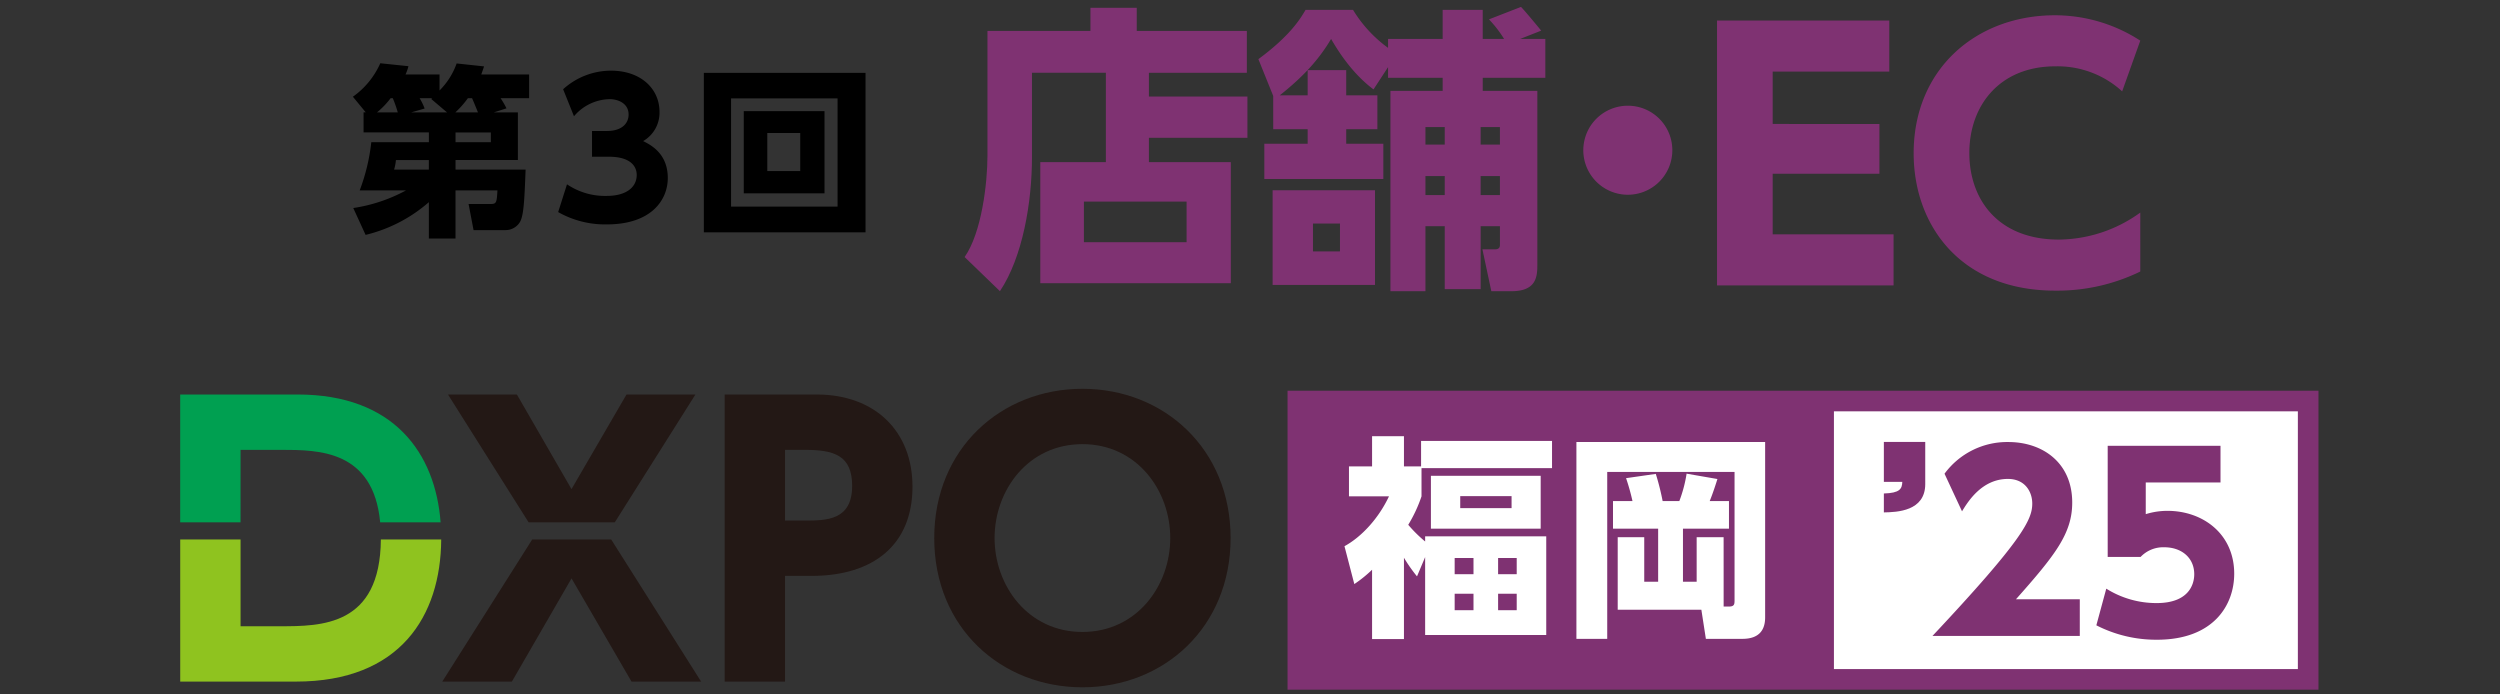
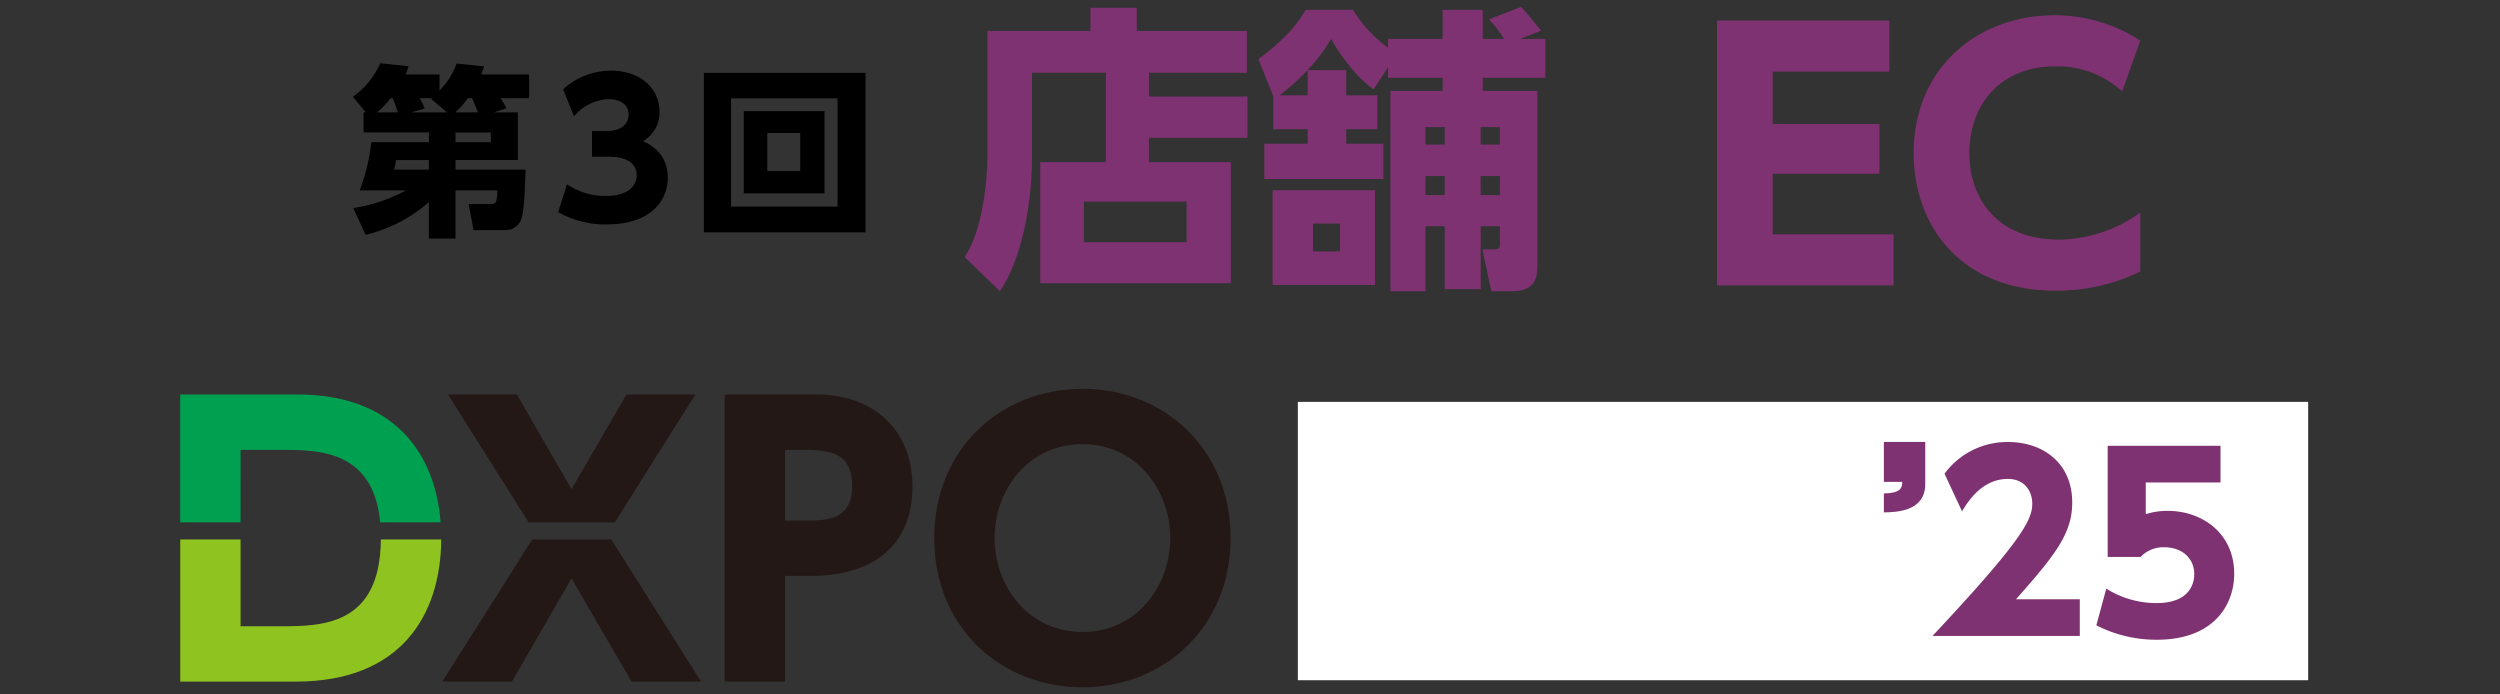
<svg xmlns="http://www.w3.org/2000/svg" width="666" height="185" viewBox="0 0 666 185">
  <rect x="0" y="0" width="666" height="185" fill="#333333" stroke="none" />
  <g id="logo-fk25-store-detail-2line" transform="translate(-2490.506 -1915.35)">
    <g id="グループ_15671" data-name="グループ 15671" transform="translate(-29)">
      <g id="グループ_15668" data-name="グループ 15668" transform="translate(95.48 3.188)">
        <g id="グループ_15561" data-name="グループ 15561" transform="translate(2681 1914)">
          <g id="グループ_14732" data-name="グループ 14732" transform="translate(0 0)">
            <path id="パス_12140" data-name="パス 12140" d="M825.1,536.136h26.247v10.989H825.1v6.483h21.82v32.255H796.166V553.607h17.471v-23.8H793.951v22.532c0,11.859-2.451,26.562-8.538,35.654l-9.407-9.092c4.584-6.561,6.086-19.842,6.086-26.959V518.665h27.433V512.5h12.334v6.168h29.33v11.146H825.1Zm10.04,27.987H807.785v10.83H835.14Z" transform="translate(-776.006 -512.261)" fill="#7f3272" />
            <path id="パス_12141" data-name="パス 12141" d="M841.916,536.026l-3.952-9.8c8.38-6.167,11.146-10.673,12.57-13.123h12.65a34.809,34.809,0,0,0,9.328,10.119v-2.372h14.546V513.1h10.673v7.747h5.691a31,31,0,0,0-4.03-5.218l8.537-3.319c.791.79,3.636,4.189,5.376,6.324l-5.613,2.213h6.72v10.358h-16.68v3.478h14.547v46.486c0,3.162-.4,6.878-6.879,6.878h-5.376L897.651,576.9h3.321c1.028,0,1.344-.474,1.344-1.186v-4.982h-5.138v16.761h-9.567V570.732h-5.139v17.314h-9.329V534.683h13.915v-3.478H872.512v-2.847l-3.874,5.929c-6.166-4.585-10.04-11.3-11.3-13.44-3.32,5.614-7.59,10.2-13.678,15.021h7.432v-6.719h10.276v6.719h8.3v9.013h-8.3v3.873h9.882v9.407h-31.7v-9.407h11.542v-3.873h-9.172Zm27.117,25.14v25.22H841.758v-25.22Zm-9.329,8.855h-7.195v7.431H859.7Zm27.907-25.694h-5.139v4.666h5.139Zm0,13.045h-5.139v5.06h5.139Zm14.7-13.045h-5.138v4.666h5.138Zm0,13.045h-5.138v5.06h5.138Z" transform="translate(-759.707 -512.31)" fill="#7f3272" />
-             <path id="パス_12142" data-name="パス 12142" d="M930.213,545.011a11.858,11.858,0,1,1-11.858-11.859A11.842,11.842,0,0,1,930.213,545.011Z" transform="translate(-741.678 -506.827)" fill="#7f3272" />
            <g id="グループ_14482" data-name="グループ 14482" transform="translate(200.442 2.232)">
              <path id="パス_12143" data-name="パス 12143" d="M977.961,542.742v13.25H949.529v16.146h32.2v13.6H934.7V515.188h45.892v13.6H949.529v13.952Z" transform="translate(-934.701 -513.785)" fill="#7f3272" />
              <path id="パス_12144" data-name="パス 12144" d="M1036.545,582.346a50.563,50.563,0,0,1-22.639,5.089c-25.45,0-37.733-17.638-37.733-36.59,0-22.465,16.672-36.768,37.644-36.768a41.761,41.761,0,0,1,22.728,6.757l-4.827,13.513a25.482,25.482,0,0,0-17.812-6.669c-14.831,0-22.9,10.442-22.9,23.078,0,12.286,7.547,23.079,23.868,23.079a37.483,37.483,0,0,0,21.674-7.2Z" transform="translate(-923.791 -514.077)" fill="#7f3272" />
            </g>
          </g>
        </g>
        <path id="パス_14840" data-name="パス 14840" d="M-31.948-29.057l3.381-1.078a22.238,22.238,0,0,0-1.568-2.7h7.6v-6.321H-35.28c.294-.882.441-1.225.735-2.156l-7.3-.784a19.22,19.22,0,0,1-4.557,7.2v-4.263h-9.065a11.556,11.556,0,0,0,.784-2.205l-7.5-.784a21.684,21.684,0,0,1-7.3,8.918l3.43,4.165h-.588v5.341h17.4v2.6H-64.582A51.844,51.844,0,0,1-67.669-8.281h12.348a42.638,42.638,0,0,1-14.063,4.7L-66.1,3.577A39.766,39.766,0,0,0-49.245-5.145v9.7h7.1V-8.281h11.172c-.2,3.283-.245,3.626-1.862,3.626h-5.831L-37.338,2.3h8.428A4.465,4.465,0,0,0-25.137.392c1.127-1.617,1.323-5.292,1.666-14.21H-42.14v-2.548h16.611V-29.057Zm-10.241,0a25.224,25.224,0,0,0,3.332-3.773h1.127c.294.686.539,1.225,1.568,3.773Zm.049,7.938v-2.6h9.408v2.6Zm-20.923-7.938a22.447,22.447,0,0,0,3.626-3.773h.588a33.869,33.869,0,0,1,1.323,3.773Zm9.114,0,3.577-1.029A15.97,15.97,0,0,0-51.7-32.83h3.332l-.245.2,4.214,3.577Zm4.7,12.691v2.548h-9.261a12.244,12.244,0,0,0,.49-2.548ZM-14.8-2.5A25.338,25.338,0,0,0-1.862.784c12,0,16.268-6.615,16.268-12.348,0-6.468-4.41-8.771-6.566-9.849A8.728,8.728,0,0,0,12.2-29.2c0-6.174-5-10.976-12.936-10.976a19.032,19.032,0,0,0-12.74,4.949l2.891,7.2a12.712,12.712,0,0,1,9.6-4.557c1.764,0,4.949.882,4.949,4.116,0,2.107-1.519,4.361-5.782,4.361H-5.782v6.86h4.508c5.684,0,7.4,2.5,7.4,4.851,0,3.283-2.793,5.586-7.987,5.586A18.065,18.065,0,0,1-12.446-9.9ZM24.01-39.592V2.891H67.081V-39.592Zm35.623,6.811V-3.969H31.262V-32.781ZM34.643-29.4V-7.5H56.154V-29.4Zm15.043,5.831v10.143H40.915V-23.569Z" transform="translate(2587.52 1971.161)" />
      </g>
      <g id="グループ_15940" data-name="グループ 15940" transform="translate(2385.747 1)">
        <g id="logo-dxpo" transform="translate(181.769 2017.924)">
          <path id="パス_12109" data-name="パス 12109" d="M739.134,80.711h10.845c9.975,0,24.536.085,26.35,19.307h16.1c-1.414-18.413-12.419-34.049-38.075-34.049h-31.3v34.049h16.075Z" transform="translate(-723.059 -64.445)" fill="#00a051" />
          <path id="パス_12110" data-name="パス 12110" d="M749.5,115.8H739.134V92.671H723.059V130.54h30.82c27.8,0,38.579-17.479,38.709-37.869H776.51C776.341,115.786,760.666,115.8,749.5,115.8Z" transform="translate(-723.059 -52.539)" fill="#8fc31f" />
          <path id="パス_12111" data-name="パス 12111" d="M795.307,92.671,771.341,130.54h18.549l15.886-27.49,15.98,27.49H840.3L816.338,92.671Z" transform="translate(-701.531 -52.539)" fill="#231815" />
          <path id="パス_12112" data-name="パス 12112" d="M838.312,65.969H819.953L805.3,91.175,790.752,65.969H772.394l21.478,34.05h22.962Z" transform="translate(-701.062 -64.445)" fill="#231815" />
          <path id="パス_12113" data-name="パス 12113" d="M847.915,65.969H823.373v76.476H839.45V114.29h7.038c16.646,0,26.921-8.372,26.921-23.78C873.409,75.669,863.325,65.969,847.915,65.969Zm-3.234,33.577H839.45V80.711h5.231c7.8,0,12.653,1.429,12.653,9.609C857.334,99.546,850.389,99.546,844.681,99.546Z" transform="translate(-678.332 -64.445)" fill="#231815" />
          <path id="パス_12114" data-name="パス 12114" d="M901.462,64.915c-21.593,0-39.477,15.887-39.477,39.761,0,23.971,17.884,39.761,39.477,39.761,21.687,0,39.475-15.98,39.475-39.761C940.937,80.992,923.244,64.915,901.462,64.915Zm0,64.779c-14.459,0-23.4-12.271-23.4-25.018S887,79.66,901.462,79.66s23.4,12.271,23.4,25.016S915.919,129.694,901.462,129.694Z" transform="translate(-661.115 -64.915)" fill="#231815" />
        </g>
        <g id="コンポーネント_106_12" data-name="コンポーネント 106 – 12" transform="translate(476.759 2018.438)">
          <rect id="長方形_2108" data-name="長方形 2108" width="269.148" height="74.153" transform="translate(2.747 2.972)" fill="#fff" />
          <g id="グループ_12961" data-name="グループ 12961" transform="translate(156.403 -11.671)">
            <path id="パス_14835" data-name="パス 14835" d="M22.617-9.765c10.4-11.718,14.994-17.514,14.994-25.767,0-10.71-8-16.128-17.01-16.128a20.721,20.721,0,0,0-17.01,8.442L8.253-33.2c1.575-2.583,5.292-8.631,12.222-8.631,4.6,0,6.489,3.465,6.489,6.552C26.964-31.059,24.57-25.767.378,0H39.627V-9.765ZM77.112-50.652H47.061v29.61h8.757a8.313,8.313,0,0,1,6.3-2.583c4.662,0,8,2.835,8,7.182,0,2.772-1.512,7.686-10.017,7.686A25.089,25.089,0,0,1,46.683-12.6L44.037-2.835A34.962,34.962,0,0,0,60.165,1.008c15.183,0,20.6-9.324,20.6-17.577,0-10.647-8.379-16.758-17.766-16.758a19.239,19.239,0,0,0-5.8.882v-8.442H77.112Z" transform="translate(15.026 77)" fill="#7f3272" />
            <path id="パス_14836" data-name="パス 14836" d="M2.457-54.432v10.647H7.371c-.063,1.89-.693,2.961-4.914,3.087v5.04c3.528-.063,11.025-.315,11.025-7.56V-54.432Z" transform="translate(0 79.746)" fill="#7f3272" />
          </g>
-           <path id="中マド_2" data-name="中マド 2" d="M274.644,79.643l-.007,0v0H0V0H274.644V79.643ZM145.558,5.488V74.153H269.151V5.49H145.558Z" fill="#7f3272" />
          <path id="パス_14837" data-name="パス 14837" d="M21.774-20.691a36.3,36.3,0,0,1-4.5-4.446,37.708,37.708,0,0,0,3.534-7.581v-7.524h34.77v-7.239H20.691V-40.7h-4.56v-8.037H7.638V-40.7H1.482v7.98H12.141C9.348-26.79,4.788-21.888.285-19.437L2.907-9.348a33.91,33.91,0,0,0,4.731-3.819V5.3h8.493v-21.66A40.659,40.659,0,0,0,19.608-11.4l2.166-5.13V4.218H54.036V-22.059H21.774ZM34.656-11.97H29.64V-16.3h5.016Zm0,9.576H29.64V-6.783h5.016ZM46.17-11.97H41.211V-16.3H46.17Zm0,9.576H41.211V-6.783H46.17Zm6.384-35.8H23.313v14.079H52.554ZM44.8-29.583H31.122v-3.192H44.8Zm56.487,7.752H94.107V-9.975H90.459V-24.111h12.255v-7.353h-5.13c.912-2.223,1.824-5.13,2.052-5.871L91.428-38.76a36,36,0,0,1-1.938,7.3H85.044A66.952,66.952,0,0,0,83.22-38.7L75.3-37.563a57.885,57.885,0,0,1,1.71,6.1H71.82v7.353H83.847V-9.975H80.142V-21.831H73.074V-2.508H95.361l1.2,7.752h9.747c4.674,0,6.042-2.622,6.042-5.7V-47.2H62.073V5.244h8.208v-44.46H104.2V-5.13c0,1.083,0,1.767-1.482,1.767h-1.425Z" transform="translate(14.883 60.857)" fill="#fff" />
        </g>
      </g>
    </g>
    <rect id="長方形_2398" data-name="長方形 2398" width="666" height="185" transform="translate(2490.506 1915.35)" fill="none" />
  </g>
</svg>